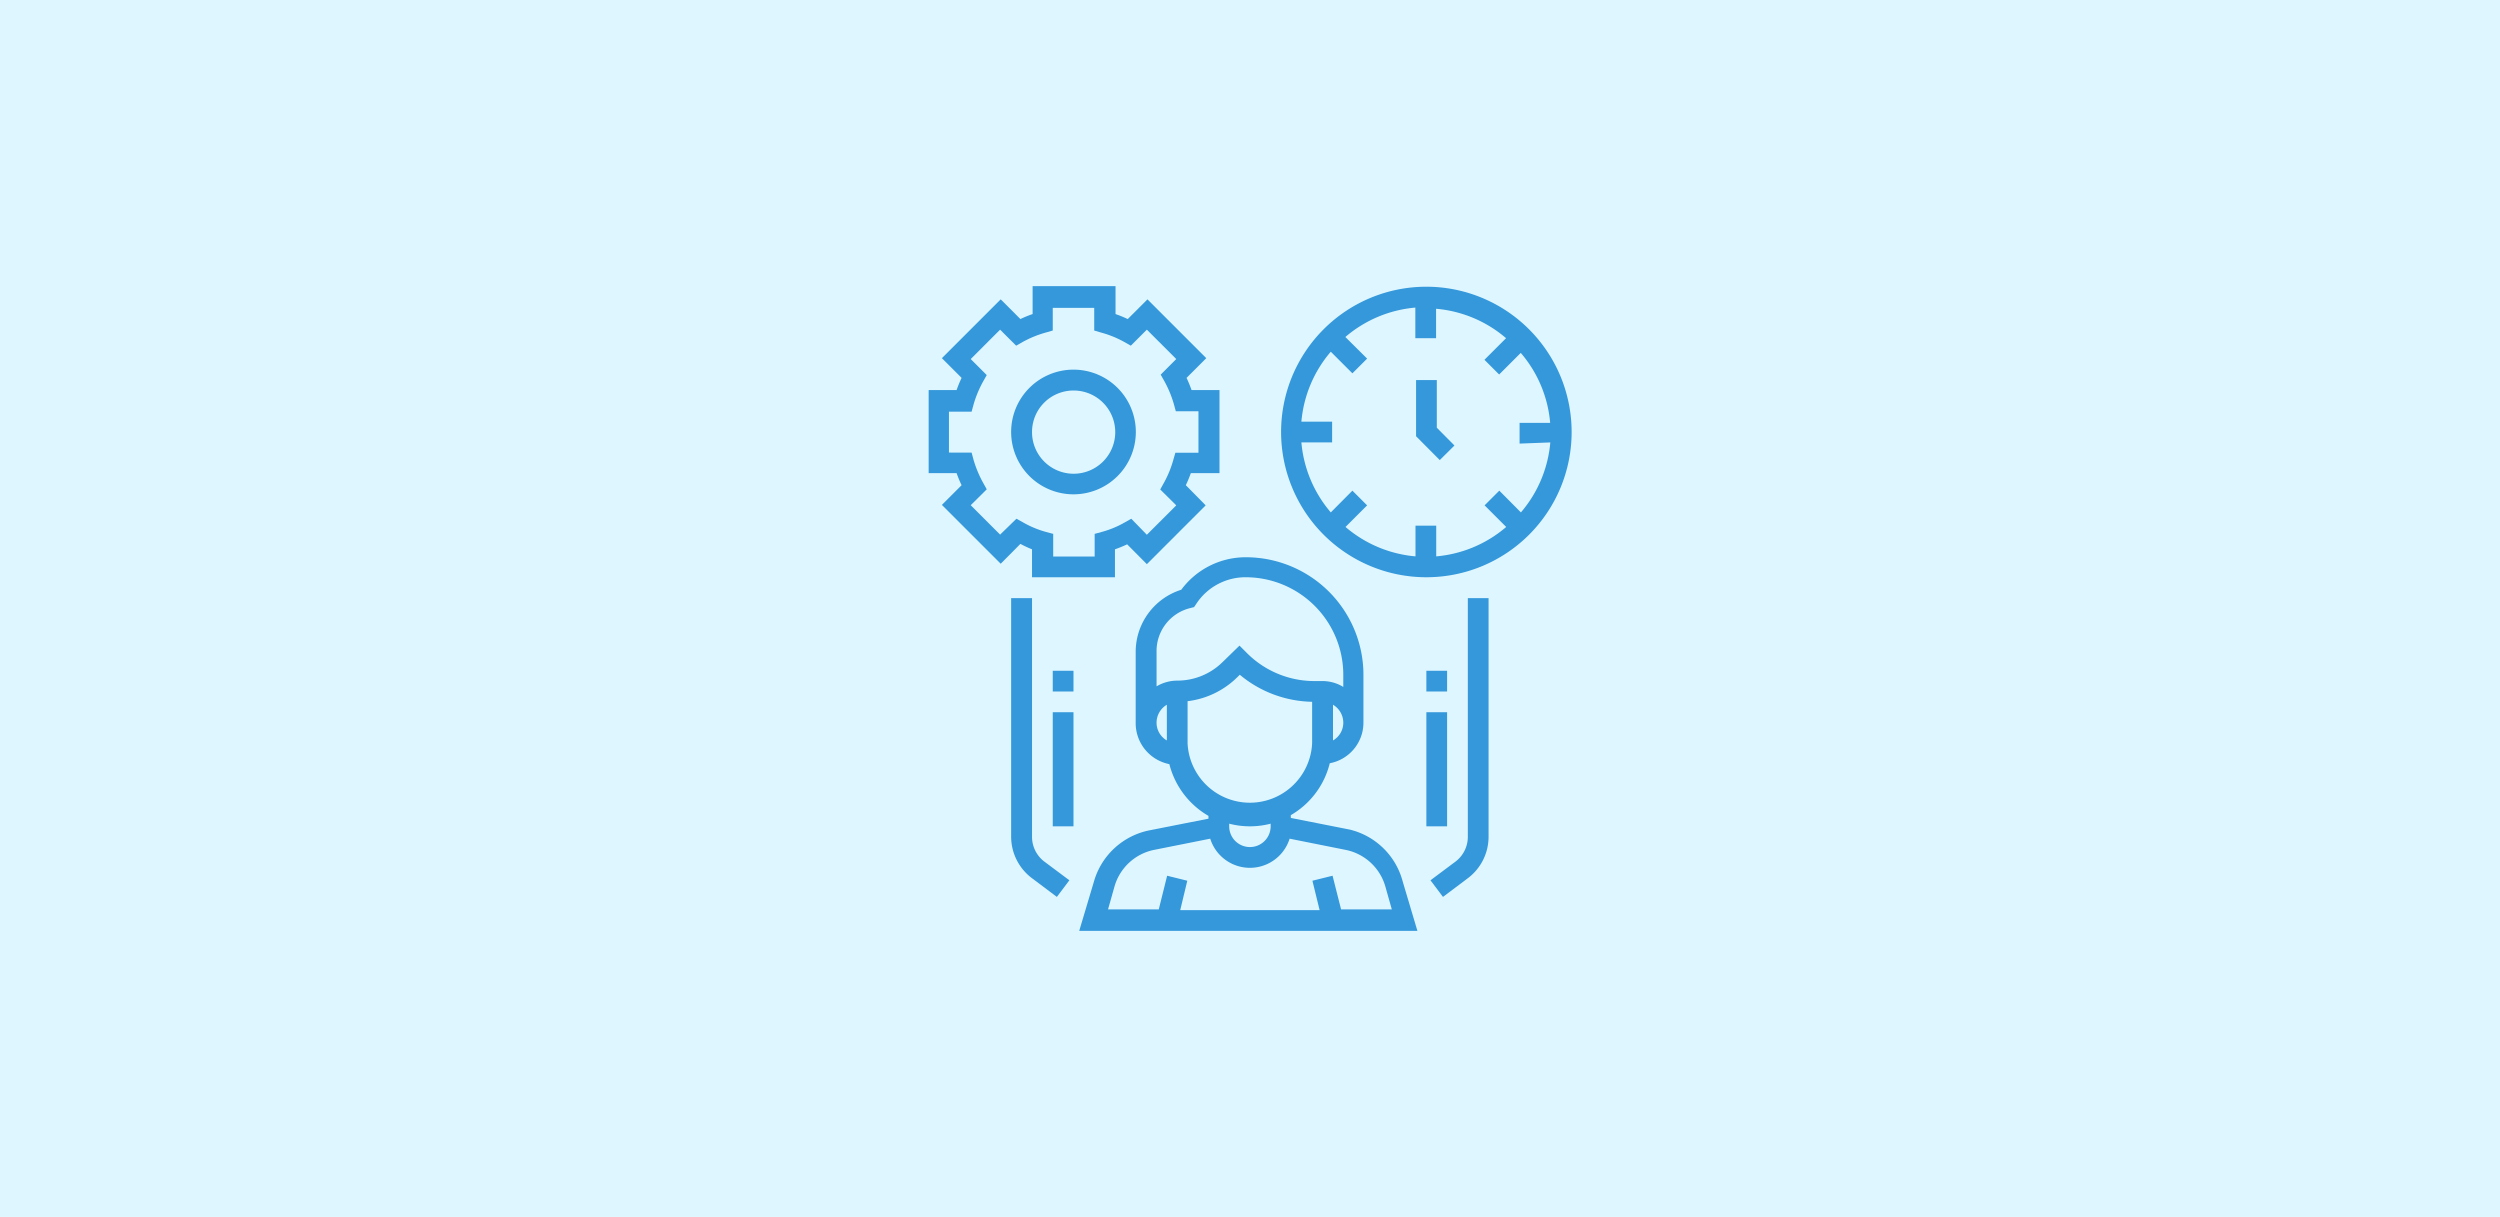
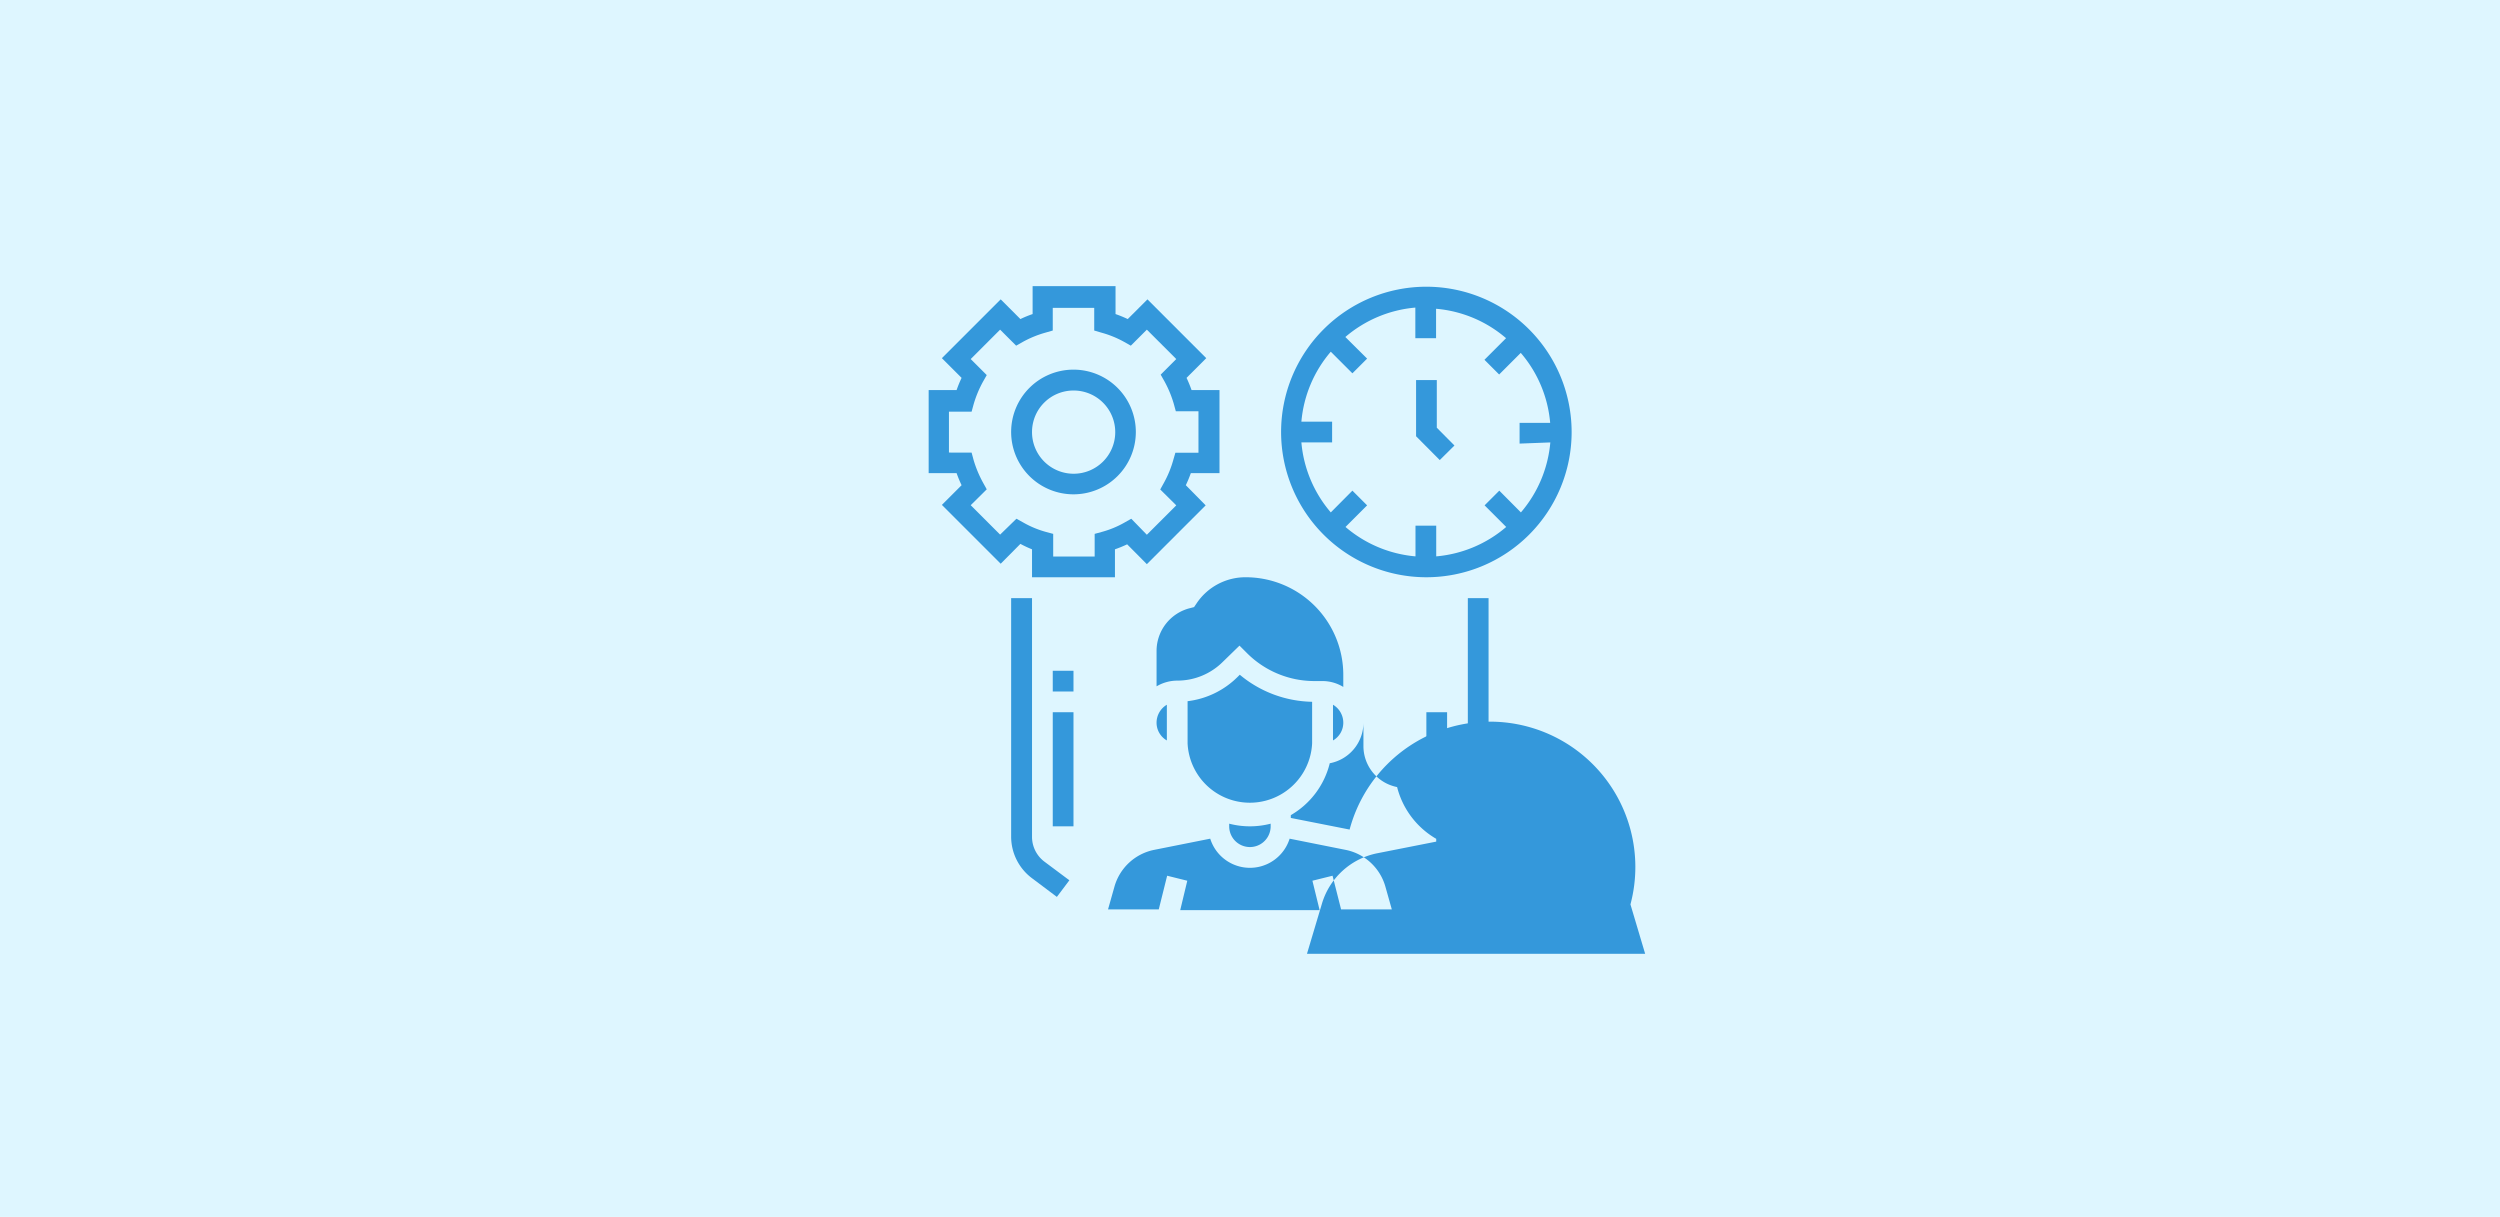
<svg xmlns="http://www.w3.org/2000/svg" id="Layer_1" data-name="Layer 1" viewBox="0 0 170.03 82.76">
  <defs>
    <style>.cls-1{fill:#def6ff;}.cls-2{fill:#3498db;}</style>
  </defs>
  <title>attendance_management_system_logo_bg</title>
  <rect class="cls-1" width="170.03" height="82.76" />
  <path class="cls-2" d="M381.25,302.36v1.9h5.64v-1.9a8.51,8.51,0,0,0,.83-.34l1.34,1.35,4-4L391.71,298a8.33,8.33,0,0,0,.34-.82H394v-5.65h-1.9a8.51,8.51,0,0,0-.34-.83l1.34-1.34-4-4-1.34,1.34a8.51,8.51,0,0,0-.83-.34v-1.9h-5.64v1.9a7.59,7.59,0,0,0-.83.34l-1.34-1.34-4,4,1.34,1.34a8.51,8.51,0,0,0-.34.83h-1.9v5.65h1.9a8.33,8.33,0,0,0,.34.82l-1.34,1.34,4,4,1.34-1.35A7.59,7.59,0,0,0,381.25,302.36Zm-2.17-1-2-2,1.09-1.08-.26-.47a7.75,7.75,0,0,1-.63-1.51l-.14-.52H375.6V293h1.54l.14-.51a7.59,7.59,0,0,1,.63-1.52l.26-.46-1.09-1.09,2-2,1.09,1.09.46-.26a7.15,7.15,0,0,1,1.51-.62l.52-.15v-1.54h2.82v1.54l.51.15a7,7,0,0,1,1.52.62l.46.26,1.09-1.09,2,2L390,290.48l.26.46a7.59,7.59,0,0,1,.63,1.52l.14.51h1.54v2.82H391l-.15.52a7.15,7.15,0,0,1-.62,1.51l-.26.47,1.09,1.08-2,2L388,300.28l-.46.26a6.58,6.58,0,0,1-1.52.63l-.51.14v1.54h-2.82v-1.54l-.52-.14a6.69,6.69,0,0,1-1.51-.63l-.47-.26Z" transform="translate(-311.06 -265)" />
  <path class="cls-2" d="M384.07,298.62a4.24,4.24,0,1,0-4.24-4.24A4.24,4.24,0,0,0,384.07,298.62Zm0-7.06a2.83,2.83,0,1,1-2.82,2.82A2.82,2.82,0,0,1,384.07,291.56Z" transform="translate(-311.06 -265)" />
-   <path class="cls-2" d="M402.85,321.42l-4-.79v-.19a5.63,5.63,0,0,0,2.65-3.53,2.81,2.81,0,0,0,2.29-2.76V310.9a8,8,0,0,0-8-8,5.45,5.45,0,0,0-4.39,2.21,4.43,4.43,0,0,0-3.1,4.23v4.86a2.84,2.84,0,0,0,2.29,2.77,5.68,5.68,0,0,0,2.66,3.52v.19l-4,.79a4.93,4.93,0,0,0-3.79,3.49l-1,3.35h23l-1-3.36A4.92,4.92,0,0,0,402.85,321.42Zm-8.19-.4a5.61,5.61,0,0,0,2.82,0v.18a1.41,1.41,0,1,1-2.82,0Zm7.06-5.66v-2.43a1.42,1.42,0,0,1,.7,1.22A1.39,1.39,0,0,1,401.72,315.36Zm-9.72-9,.27-.07.15-.22a4,4,0,0,1,3.37-1.81,6.64,6.64,0,0,1,6.63,6.64v.82a2.72,2.72,0,0,0-1.41-.4h-.54a6.48,6.48,0,0,1-4.61-1.91l-.5-.5L394.24,310a4.38,4.38,0,0,1-3.11,1.29,2.78,2.78,0,0,0-1.41.39v-2.42A3,3,0,0,1,392,306.36Zm-2.28,7.79a1.42,1.42,0,0,1,.7-1.22v2.43A1.39,1.39,0,0,1,389.72,314.15Zm2.11,1.41v-2.87a5.8,5.8,0,0,0,3.41-1.66l.14-.14a7.89,7.89,0,0,0,4.92,1.84v2.83a4.24,4.24,0,0,1-8.47,0Zm10.44,11.29-.58-2.29-1.37.34.49,2h-9.48l.48-2-1.37-.34-.57,2.29h-3.45l.44-1.56a3.53,3.53,0,0,1,2.7-2.49l3.81-.76a2.83,2.83,0,0,0,5.4,0l3.8.76a3.53,3.53,0,0,1,2.71,2.49l.44,1.56Z" transform="translate(-311.06 -265)" />
+   <path class="cls-2" d="M402.85,321.42l-4-.79v-.19a5.63,5.63,0,0,0,2.65-3.53,2.81,2.81,0,0,0,2.29-2.76V310.9v4.86a2.84,2.84,0,0,0,2.29,2.77,5.68,5.68,0,0,0,2.66,3.52v.19l-4,.79a4.93,4.93,0,0,0-3.79,3.49l-1,3.35h23l-1-3.36A4.92,4.92,0,0,0,402.85,321.42Zm-8.19-.4a5.61,5.61,0,0,0,2.82,0v.18a1.41,1.41,0,1,1-2.82,0Zm7.06-5.66v-2.43a1.42,1.42,0,0,1,.7,1.22A1.39,1.39,0,0,1,401.72,315.36Zm-9.72-9,.27-.07.15-.22a4,4,0,0,1,3.37-1.81,6.64,6.64,0,0,1,6.63,6.64v.82a2.72,2.72,0,0,0-1.41-.4h-.54a6.48,6.48,0,0,1-4.61-1.91l-.5-.5L394.24,310a4.38,4.38,0,0,1-3.11,1.29,2.78,2.78,0,0,0-1.41.39v-2.42A3,3,0,0,1,392,306.36Zm-2.28,7.79a1.42,1.42,0,0,1,.7-1.22v2.43A1.39,1.39,0,0,1,389.72,314.15Zm2.11,1.41v-2.87a5.8,5.8,0,0,0,3.41-1.66l.14-.14a7.89,7.89,0,0,0,4.92,1.84v2.83a4.24,4.24,0,0,1-8.47,0Zm10.44,11.29-.58-2.29-1.37.34.49,2h-9.48l.48-2-1.37-.34-.57,2.29h-3.45l.44-1.56a3.53,3.53,0,0,1,2.7-2.49l3.81-.76a2.83,2.83,0,0,0,5.4,0l3.8.76a3.53,3.53,0,0,1,2.71,2.49l.44,1.56Z" transform="translate(-311.06 -265)" />
  <path class="cls-2" d="M408.07,284.5a9.88,9.88,0,1,0,9.88,9.88A9.89,9.89,0,0,0,408.07,284.5Zm8.43,10.59a8.43,8.43,0,0,1-2,4.76l-1.47-1.48-1,1,1.47,1.47a8.42,8.42,0,0,1-4.76,2v-2.09h-1.41v2.09a8.44,8.44,0,0,1-4.76-2l1.47-1.47-1-1-1.47,1.48a8.44,8.44,0,0,1-2-4.76h2.09v-1.41h-2.09a8.42,8.42,0,0,1,2-4.76l1.47,1.47,1-1-1.48-1.47a8.43,8.43,0,0,1,4.76-2V288h1.41V286a8.4,8.4,0,0,1,4.76,2l-1.47,1.47,1,1,1.47-1.47a8.4,8.4,0,0,1,2,4.76h-2.08v1.41Z" transform="translate(-311.06 -265)" />
  <polygon class="cls-2" points="97.72 25.85 96.31 25.85 96.31 29.67 97.92 31.29 98.92 30.3 97.72 29.09 97.72 25.85" />
  <path class="cls-2" d="M410.89,321.91a2.11,2.11,0,0,1-.84,1.69l-1.7,1.27.85,1.13,1.69-1.27a3.52,3.52,0,0,0,1.41-2.82V305.68h-1.41Z" transform="translate(-311.06 -265)" />
  <path class="cls-2" d="M381.25,321.91V305.68h-1.42v16.23a3.53,3.53,0,0,0,1.42,2.82l1.69,1.27.85-1.13-1.7-1.27A2.11,2.11,0,0,1,381.25,321.91Z" transform="translate(-311.06 -265)" />
  <rect class="cls-2" x="71.6" y="48.44" width="1.41" height="7.76" />
  <rect class="cls-2" x="97.01" y="48.44" width="1.41" height="7.76" />
-   <rect class="cls-2" x="97.01" y="45.62" width="1.41" height="1.41" />
  <rect class="cls-2" x="71.6" y="45.62" width="1.41" height="1.41" />
</svg>